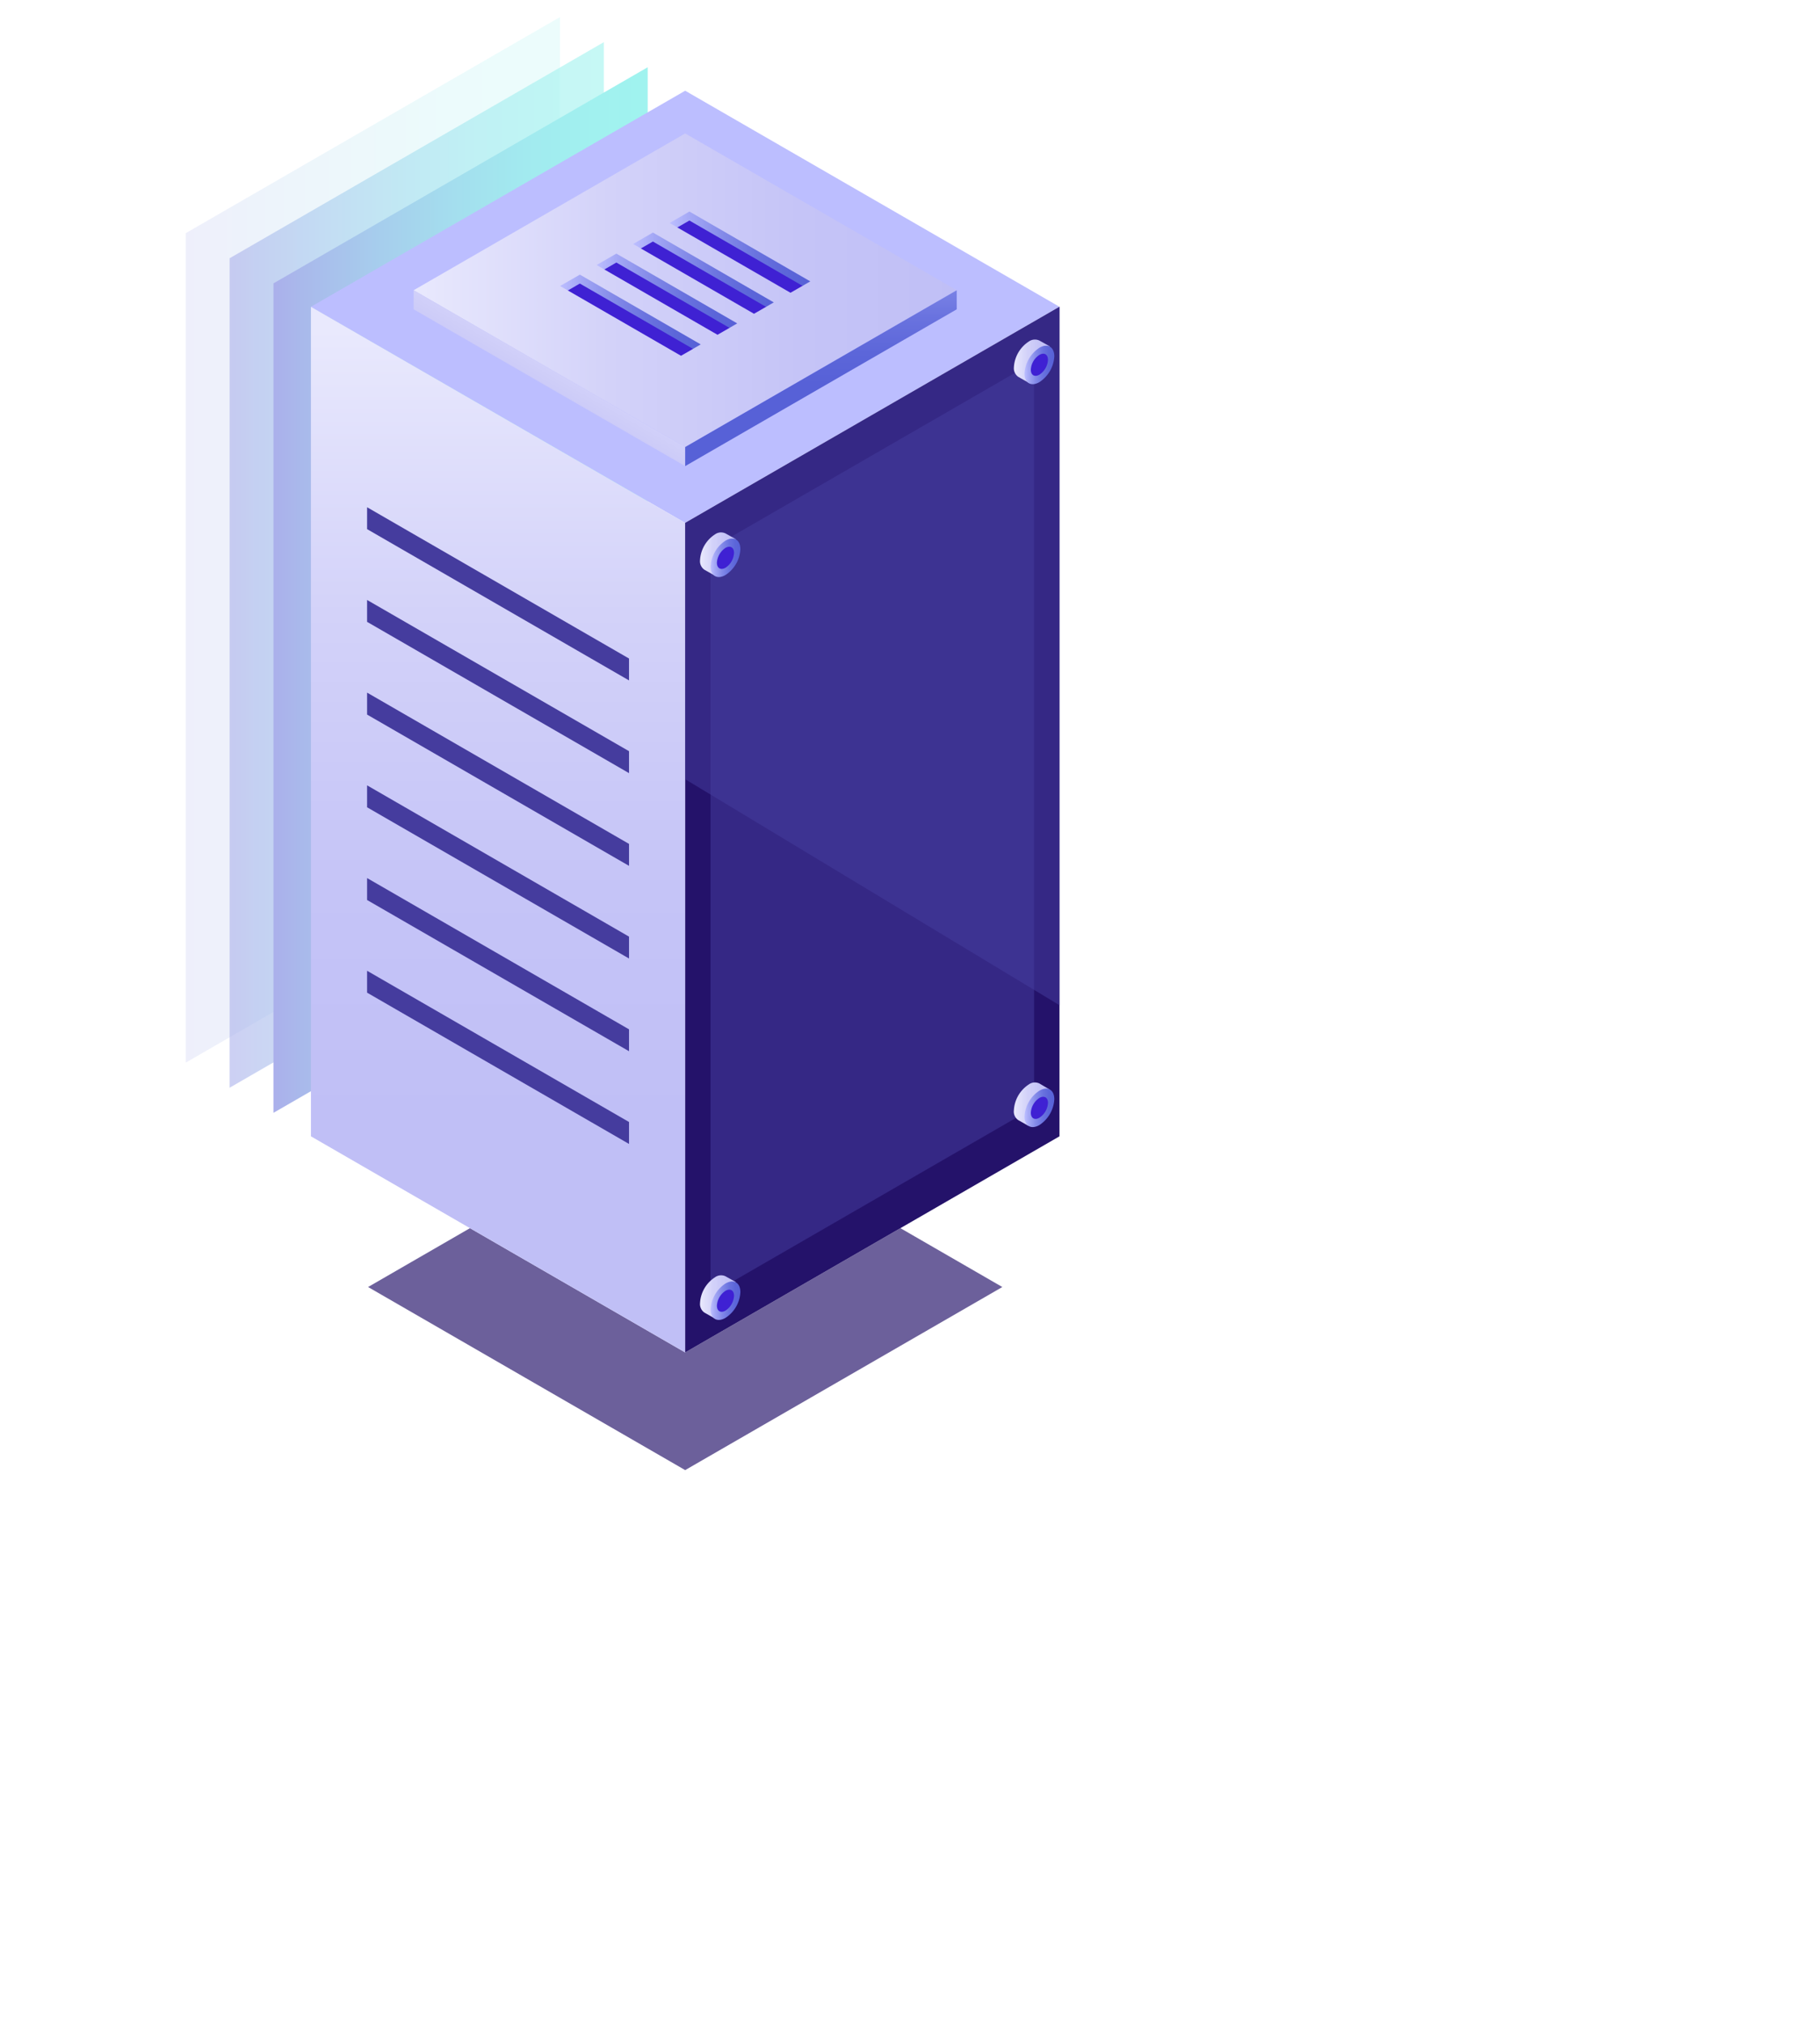
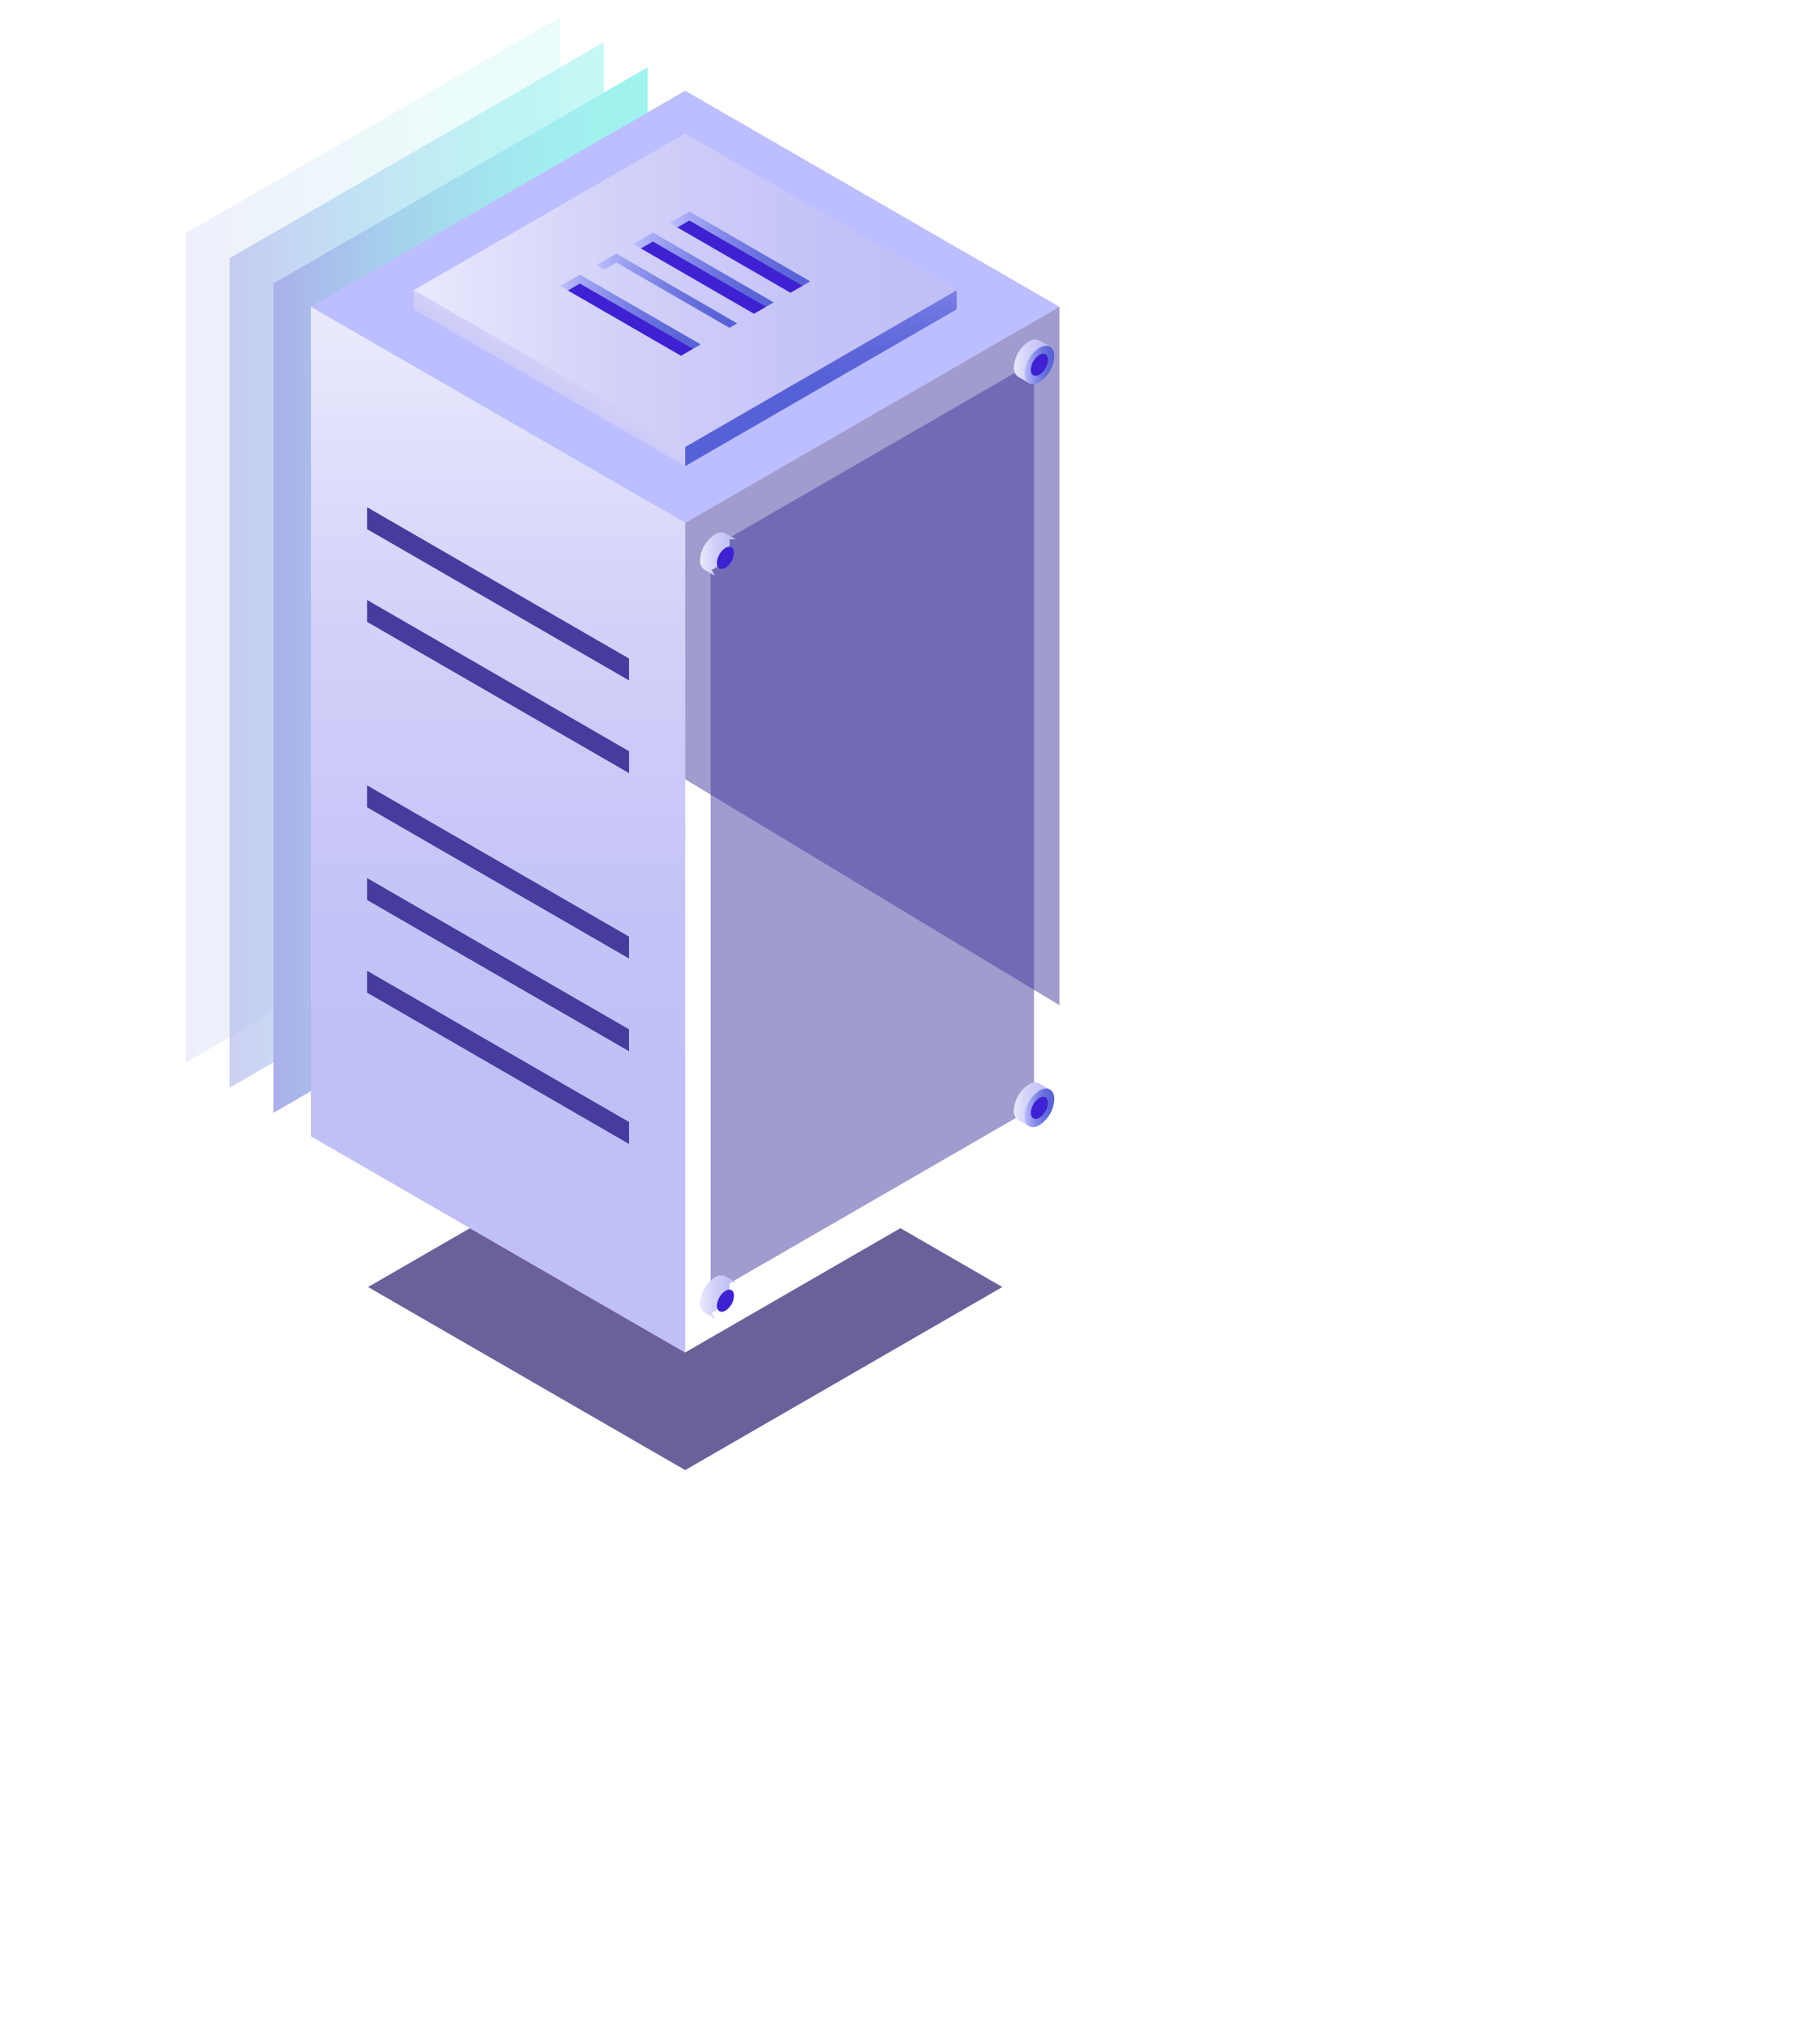
<svg xmlns="http://www.w3.org/2000/svg" xmlns:xlink="http://www.w3.org/1999/xlink" id="Слой_1" data-name="Слой 1" viewBox="0 0 310.17 344.92">
  <defs>
    <style>.cls-1{mask:url(#mask);filter:url(#luminosity-noclip-2);}.cls-2{mix-blend-mode:multiply;fill:url(#Безымянный_градиент_9);}.cls-3{opacity:0.5;}.cls-4{opacity:0.2;fill:url(#Безымянный_градиент_254);}.cls-5{opacity:0.6;fill:url(#Безымянный_градиент_254-2);}.cls-6{fill:url(#Безымянный_градиент_254-3);}.cls-7{fill:#bcbeff;}.cls-8{opacity:0.67;}.cls-9{fill:#24126a;}.cls-10{fill:#fff;}.cls-11{fill:url(#Безымянный_градиент_3);}.cls-12{opacity:0.51;}.cls-13{fill:#453c9e;}.cls-14{mask:url(#mask-2);}.cls-15{opacity:0.78;fill:url(#Безымянный_градиент_6);}.cls-16{fill:url(#Безымянный_градиент_3-2);}.cls-17{fill:url(#Безымянный_градиент_3-3);}.cls-18{fill:url(#Безымянный_градиент_24);}.cls-19{fill:#3f21d3;}.cls-20{fill:url(#Безымянный_градиент_24-2);}.cls-21{fill:url(#Безымянный_градиент_24-3);}.cls-22{fill:url(#Безымянный_градиент_24-4);}.cls-23{fill:url(#Безымянный_градиент_24-5);}.cls-24{fill:url(#Безымянный_градиент_3-4);}.cls-25{fill:url(#Безымянный_градиент_24-6);}.cls-26{fill:url(#Безымянный_градиент_3-5);}.cls-27{fill:url(#Безымянный_градиент_24-7);}.cls-28{fill:url(#Безымянный_градиент_3-6);}.cls-29{fill:url(#Безымянный_градиент_24-8);}.cls-30{fill:url(#Безымянный_градиент_3-7);}.cls-31{fill:url(#Безымянный_градиент_24-9);}.cls-32{filter:url(#luminosity-noclip);}</style>
    <filter id="luminosity-noclip" x="116.77" y="-8358.59" width="63.78" height="32766" filterUnits="userSpaceOnUse" color-interpolation-filters="sRGB">
      <feFlood flood-color="#fff" result="bg" />
      <feBlend in="SourceGraphic" in2="bg" />
    </filter>
    <mask id="mask" x="116.77" y="-8358.59" width="63.78" height="32766" maskUnits="userSpaceOnUse">
      <g class="cls-32" />
    </mask>
    <linearGradient id="Безымянный_градиент_9" x1="2902.29" y1="51.09" x2="2966.08" y2="51.09" gradientTransform="matrix(-1, 0, 0, 1, 3082.85, 0)" gradientUnits="userSpaceOnUse">
      <stop offset="0" />
      <stop offset="0.05" stop-color="#2f2f2f" />
      <stop offset="0.1" stop-color="#5a5a5a" />
      <stop offset="0.15" stop-color="#828282" />
      <stop offset="0.22" stop-color="#a4a4a4" />
      <stop offset="0.28" stop-color="silver" />
      <stop offset="0.36" stop-color="#d7d7d7" />
      <stop offset="0.44" stop-color="#e9e9e9" />
      <stop offset="0.54" stop-color="#f6f6f6" />
      <stop offset="0.68" stop-color="#fdfdfd" />
      <stop offset="1" stop-color="#fff" />
    </linearGradient>
    <linearGradient id="Безымянный_градиент_254" x1="2987.4" y1="91.99" x2="3051.19" y2="91.99" gradientTransform="matrix(-1, 0, 0, 1, 3082.85, 0)" gradientUnits="userSpaceOnUse">
      <stop offset="0" stop-color="#42e8e0" />
      <stop offset="0.15" stop-color="#43e3e0" />
      <stop offset="0.33" stop-color="#45d5df" />
      <stop offset="0.52" stop-color="#49bddd" />
      <stop offset="0.72" stop-color="#4e9cdb" />
      <stop offset="0.93" stop-color="#5472d8" />
      <stop offset="1" stop-color="#5761d7" />
    </linearGradient>
    <linearGradient id="Безымянный_градиент_254-2" x1="2979.93" y1="96.27" x2="3043.72" y2="96.27" xlink:href="#Безымянный_градиент_254" />
    <linearGradient id="Безымянный_градиент_254-3" x1="2972.47" y1="100.55" x2="3036.25" y2="100.55" xlink:href="#Безымянный_градиент_254" />
    <linearGradient id="Безымянный_градиент_3" x1="2997.97" y1="190.67" x2="2997.97" y2="56.06" gradientTransform="matrix(-1, 0, 0, 1, 3082.85, 0)" gradientUnits="userSpaceOnUse">
      <stop offset="0" stop-color="#c0bff6" />
      <stop offset="0.29" stop-color="#c5c4f7" />
      <stop offset="0.64" stop-color="#d3d2f9" />
      <stop offset="1" stop-color="#e9e9fd" />
    </linearGradient>
    <filter id="luminosity-noclip-2" x="116.77" y="22.74" width="63.78" height="56.69" filterUnits="userSpaceOnUse" color-interpolation-filters="sRGB">
      <feFlood flood-color="#fff" result="bg" />
      <feBlend in="SourceGraphic" in2="bg" />
    </filter>
    <mask id="mask-2" x="116.77" y="22.74" width="63.78" height="56.69" maskUnits="userSpaceOnUse">
      <g class="cls-1">
        <polygon class="cls-2" points="116.77 79.43 133.53 79.43 180.56 52.28 129.39 22.74 116.77 22.74 116.77 79.43" />
      </g>
    </mask>
    <linearGradient id="Безымянный_градиент_6" x1="2902.29" y1="51.09" x2="2966.08" y2="51.09" gradientTransform="matrix(-1, 0, 0, 1, 3082.85, 0)" gradientUnits="userSpaceOnUse">
      <stop offset="0" stop-color="#e9e9fd" />
      <stop offset="0.04" stop-color="#d3d5f7" />
      <stop offset="0.11" stop-color="#b2b6ef" />
      <stop offset="0.18" stop-color="#969be7" />
      <stop offset="0.27" stop-color="#7f86e1" />
      <stop offset="0.36" stop-color="#6d75dd" />
      <stop offset="0.48" stop-color="#606ad9" />
      <stop offset="0.64" stop-color="#5963d8" />
      <stop offset="1" stop-color="#5761d7" />
    </linearGradient>
    <linearGradient id="Безымянный_градиент_3-2" x1="2919.8" y1="49.46" x2="3012.36" y2="49.46" xlink:href="#Безымянный_градиент_3" />
    <linearGradient id="Безымянный_градиент_3-3" x1="2995.19" y1="74.88" x2="2983.94" y2="55.23" xlink:href="#Безымянный_градиент_3" />
    <linearGradient id="Безымянный_градиент_24" x1="2942.94" y1="65.56" x2="2942.94" y2="35.59" gradientTransform="matrix(-1, 0, 0, 1, 3082.85, 0)" gradientUnits="userSpaceOnUse">
      <stop offset="0" stop-color="#5761d7" />
      <stop offset="0.18" stop-color="#5c66d9" />
      <stop offset="0.39" stop-color="#6a73df" />
      <stop offset="0.61" stop-color="#8289e8" />
      <stop offset="0.85" stop-color="#a3a7f5" />
      <stop offset="1" stop-color="#bcbeff" />
    </linearGradient>
    <linearGradient id="Безымянный_градиент_24-2" x1="2944.76" y1="42.38" x2="2968.73" y2="42.38" xlink:href="#Безымянный_градиент_24" />
    <linearGradient id="Безымянный_градиент_24-3" x1="2950.98" y1="45.96" x2="2974.95" y2="45.96" xlink:href="#Безымянный_градиент_24" />
    <linearGradient id="Безымянный_градиент_24-4" x1="2957.2" y1="49.54" x2="2981.17" y2="49.54" xlink:href="#Безымянный_градиент_24" />
    <linearGradient id="Безымянный_градиент_24-5" x1="2963.42" y1="53.12" x2="2987.39" y2="53.12" xlink:href="#Безымянный_градиент_24" />
    <linearGradient id="Безымянный_градиент_3-4" x1="2957.41" y1="94.43" x2="2963.55" y2="94.43" xlink:href="#Безымянный_градиент_3" />
    <linearGradient id="Безымянный_градиент_24-6" x1="2956.66" y1="95.06" x2="2961.74" y2="95.06" xlink:href="#Безымянный_градиент_24" />
    <linearGradient id="Безымянный_градиент_3-5" x1="2903.92" y1="61.57" x2="2910.06" y2="61.57" xlink:href="#Безымянный_градиент_3" />
    <linearGradient id="Безымянный_градиент_24-7" x1="2903.17" y1="62.19" x2="2908.25" y2="62.19" xlink:href="#Безымянный_градиент_24" />
    <linearGradient id="Безымянный_градиент_3-6" x1="2957.41" y1="221.03" x2="2963.55" y2="221.03" xlink:href="#Безымянный_градиент_3" />
    <linearGradient id="Безымянный_градиент_24-8" x1="2956.66" y1="221.65" x2="2961.74" y2="221.65" xlink:href="#Безымянный_градиент_24" />
    <linearGradient id="Безымянный_градиент_3-7" x1="2903.92" y1="188.16" x2="2910.06" y2="188.16" xlink:href="#Безымянный_градиент_3" />
    <linearGradient id="Безымянный_градиент_24-9" x1="2903.17" y1="188.79" x2="2908.25" y2="188.79" xlink:href="#Безымянный_градиент_24" />
  </defs>
  <title>2</title>
  <g class="cls-3">
    <polygon class="cls-4" points="95.44 2.9 95.44 144.25 31.66 181.08 31.66 39.73 95.44 2.9" />
    <polygon class="cls-5" points="102.91 7.18 102.91 148.54 39.13 185.36 39.13 44.01 102.91 7.18" />
    <polygon class="cls-6" points="110.38 11.46 110.38 152.82 46.6 189.64 46.6 48.29 110.38 11.46" />
  </g>
  <polygon class="cls-7" points="116.77 89.11 180.56 52.28 116.77 15.46 52.99 52.28 116.77 89.11" />
  <g class="cls-8">
    <polygon class="cls-9" points="116.77 250.52 170.82 219.32 116.77 188.11 62.73 219.32 116.77 250.52" />
  </g>
  <polygon class="cls-10" points="116.77 230.47 180.56 193.64 116.77 156.82 52.99 193.64 116.77 230.47" />
  <polygon class="cls-11" points="52.99 52.28 52.99 193.64 116.77 230.47 116.77 89.11 52.99 52.28" />
-   <polygon class="cls-9" points="180.56 52.28 180.56 193.64 116.77 230.47 116.77 89.11 180.56 52.28" />
  <g class="cls-12">
    <polygon class="cls-13" points="176.23 61.66 176.23 188.72 121.09 220.56 121.09 93.5 176.23 61.66" />
  </g>
  <polygon class="cls-13" points="62.56 86.44 62.56 90.17 107.2 115.95 107.2 112.22 62.56 86.44" />
  <polygon class="cls-13" points="62.56 102.24 62.56 105.97 107.2 131.75 107.2 128.01 62.56 102.24" />
-   <polygon class="cls-13" points="62.56 118.03 62.56 121.77 107.2 147.55 107.2 143.81 62.56 118.03" />
  <polygon class="cls-13" points="62.56 133.83 62.56 137.57 107.2 163.34 107.2 159.61 62.56 133.83" />
  <polygon class="cls-13" points="62.56 149.63 62.56 153.37 107.2 179.14 107.2 175.41 62.56 149.63" />
  <polygon class="cls-13" points="62.56 165.43 62.56 169.16 107.2 194.94 107.2 191.2 62.56 165.43" />
  <g class="cls-14">
    <polygon class="cls-15" points="116.77 79.43 133.53 79.43 180.56 52.28 129.39 22.74 116.77 22.74 116.77 79.43" />
  </g>
  <polygon class="cls-16" points="116.77 76.18 163.05 49.46 116.77 22.74 70.49 49.46 116.77 76.18" />
  <polygon class="cls-17" points="70.49 49.46 70.49 52.71 116.77 79.43 116.77 76.18 70.49 49.46" />
  <polygon class="cls-18" points="163.05 49.46 163.05 52.71 116.77 79.43 116.77 76.18 163.05 49.46" />
  <polygon class="cls-19" points="134.72 49.89 136.77 48.71 136.6 47.75 117.59 36.68 114.95 37.94 115.44 38.76 134.72 49.89" />
  <polygon class="cls-20" points="117.49 37.58 115.44 38.76 114.12 38 117.49 36.05 138.09 47.95 136.77 48.71 117.49 37.58" />
  <polygon class="cls-19" points="128.5 53.47 130.55 52.29 130.38 51.33 111.37 40.26 108.73 41.52 109.22 42.34 128.5 53.47" />
  <polygon class="cls-21" points="111.27 41.16 109.22 42.34 107.9 41.58 111.27 39.63 131.87 51.53 130.55 52.29 111.27 41.16" />
-   <polygon class="cls-19" points="122.28 57.05 124.33 55.87 124.16 54.91 105.14 43.84 102.5 45.1 103 45.92 122.28 57.05" />
  <polygon class="cls-22" points="105.04 44.74 103 45.92 101.68 45.16 105.04 43.22 125.64 55.11 124.32 55.87 105.04 44.74" />
  <polygon class="cls-19" points="116.06 60.63 118.11 59.45 117.94 58.49 98.92 47.42 96.28 48.68 96.78 49.5 116.06 60.63" />
  <polygon class="cls-23" points="98.82 48.32 96.78 49.5 95.45 48.74 98.82 46.8 119.42 58.69 118.1 59.45 98.82 48.32" />
  <g class="cls-12">
    <polygon class="cls-13" points="180.56 171.3 116.77 132.79 116.77 89.11 180.56 52.28 180.56 171.3" />
  </g>
  <path class="cls-24" d="M119.3,95.47a5.6,5.6,0,0,1,2.54-4.4,1.77,1.77,0,0,1,1.8-.17h0l1.8,1-1.12,0a2.39,2.39,0,0,1,.05.55,5.61,5.61,0,0,1-2.53,4.39,2.94,2.94,0,0,1-.55.25l.52,1-1.76-1h0A1.77,1.77,0,0,1,119.3,95.47Z" />
-   <path class="cls-25" d="M121.11,96.53c0,1.61,1.13,2.27,2.53,1.46a5.6,5.6,0,0,0,2.54-4.4c0-1.61-1.13-2.27-2.54-1.46A5.61,5.61,0,0,0,121.11,96.53Z" />
  <path class="cls-19" d="M122.18,95.9c0,.93.66,1.31,1.46.85a3.23,3.23,0,0,0,1.46-2.53c0-.93-.65-1.31-1.46-.85A3.26,3.26,0,0,0,122.18,95.9Z" />
  <path class="cls-26" d="M172.79,62.6a5.62,5.62,0,0,1,2.54-4.4,1.79,1.79,0,0,1,1.8-.17h0l1.8,1-1.11,0a3.12,3.12,0,0,1,.05.55,5.6,5.6,0,0,1-2.54,4.39,3.19,3.19,0,0,1-.54.25l.51,1-1.76-1h0A1.79,1.79,0,0,1,172.79,62.6Z" />
  <path class="cls-27" d="M174.6,63.66c0,1.62,1.14,2.27,2.54,1.46a5.62,5.62,0,0,0,2.54-4.39c0-1.62-1.14-2.28-2.54-1.47A5.62,5.62,0,0,0,174.6,63.66Z" />
  <path class="cls-19" d="M175.68,63c0,.94.65,1.31,1.46.85a3.23,3.23,0,0,0,1.46-2.53c0-.93-.65-1.31-1.46-.84A3.19,3.19,0,0,0,175.68,63Z" />
  <path class="cls-28" d="M119.3,222.06a5.58,5.58,0,0,1,2.54-4.39,1.77,1.77,0,0,1,1.8-.18h0l1.8,1-1.12,0a2.39,2.39,0,0,1,.05.55,5.61,5.61,0,0,1-2.53,4.4,3.68,3.68,0,0,1-.55.24l.52,1-1.76-1h0A1.78,1.78,0,0,1,119.3,222.06Z" />
-   <path class="cls-29" d="M121.11,223.12c0,1.62,1.13,2.27,2.53,1.46a5.56,5.56,0,0,0,2.54-4.39c0-1.62-1.13-2.27-2.54-1.47A5.61,5.61,0,0,0,121.11,223.12Z" />
  <path class="cls-19" d="M122.18,222.5c0,.93.66,1.31,1.46.84a3.23,3.23,0,0,0,1.46-2.53c0-.93-.65-1.31-1.46-.84A3.24,3.24,0,0,0,122.18,222.5Z" />
  <path class="cls-30" d="M172.79,189.19a5.62,5.62,0,0,1,2.54-4.39,1.77,1.77,0,0,1,1.8-.17h0l1.8,1.06-1.11,0a3.21,3.21,0,0,1,.05.55,5.62,5.62,0,0,1-2.54,4.4,2.49,2.49,0,0,1-.54.24l.51,1-1.76-1h0A1.76,1.76,0,0,1,172.79,189.19Z" />
  <path class="cls-31" d="M174.6,190.25c0,1.62,1.14,2.28,2.54,1.47a5.62,5.62,0,0,0,2.54-4.4c0-1.62-1.14-2.27-2.54-1.46A5.6,5.6,0,0,0,174.6,190.25Z" />
  <path class="cls-19" d="M175.68,189.63c0,.93.65,1.31,1.46.84a3.21,3.21,0,0,0,1.46-2.53c0-.93-.65-1.3-1.46-.84A3.23,3.23,0,0,0,175.68,189.63Z" />
</svg>